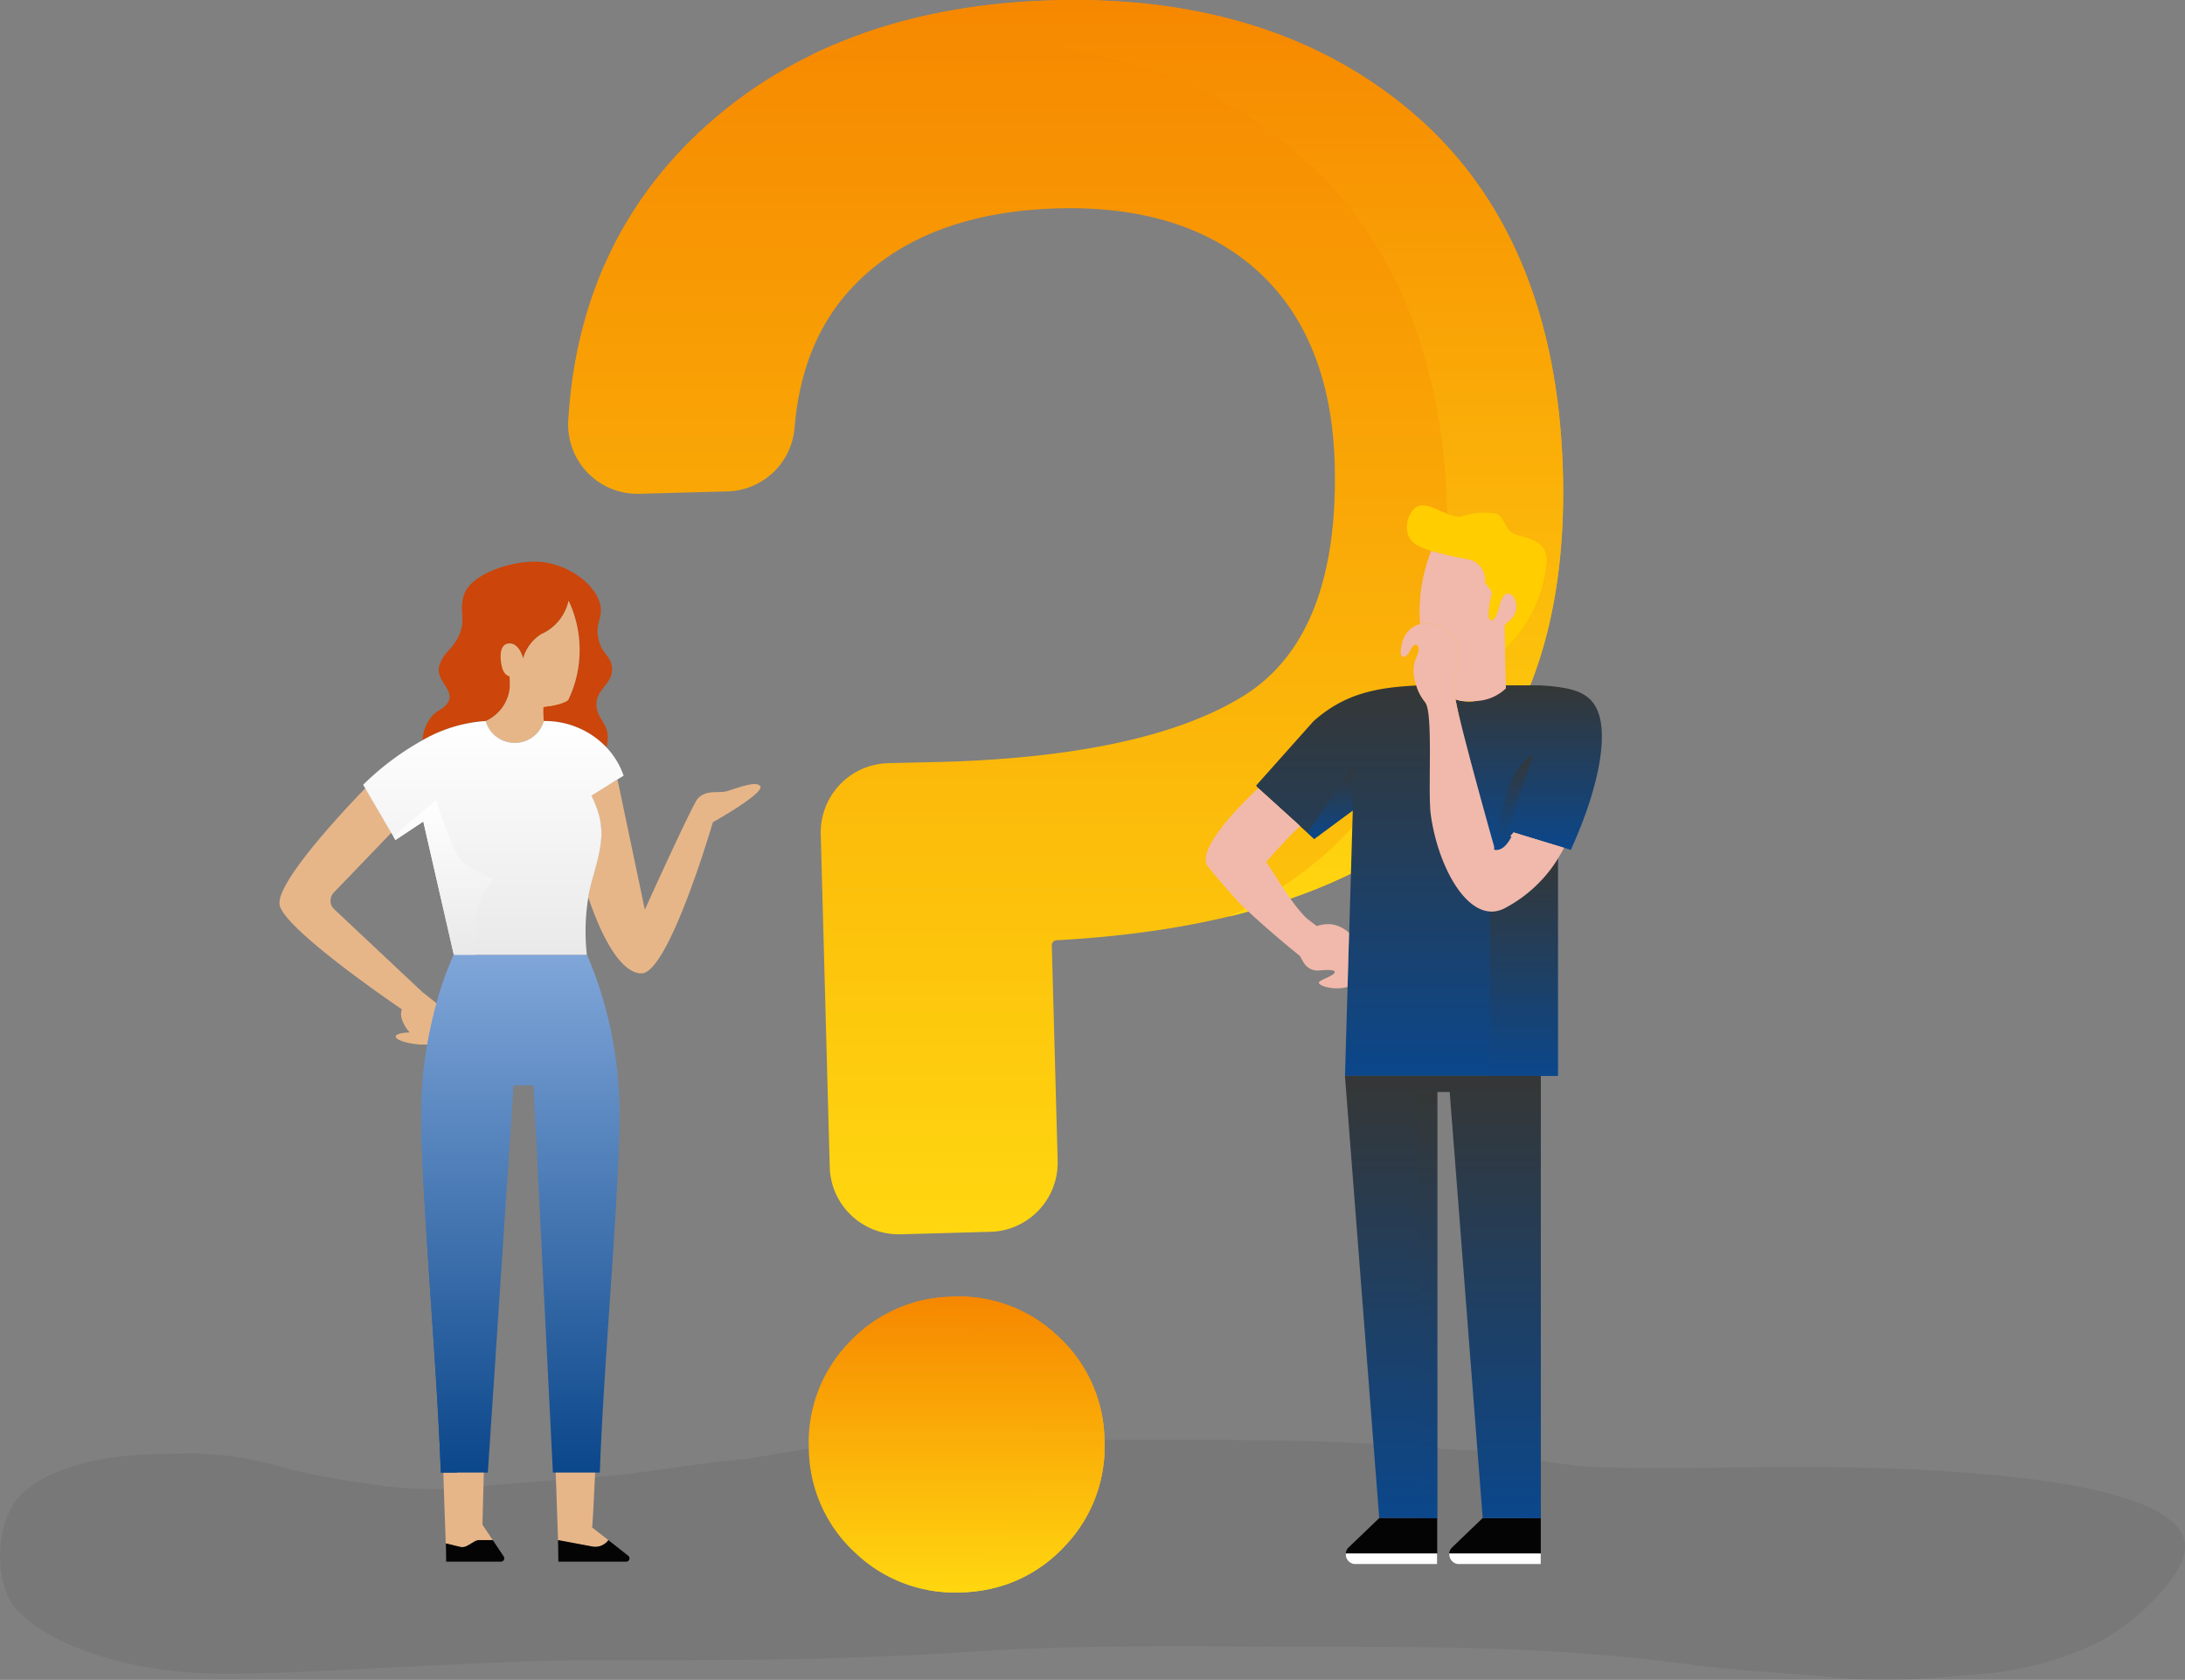
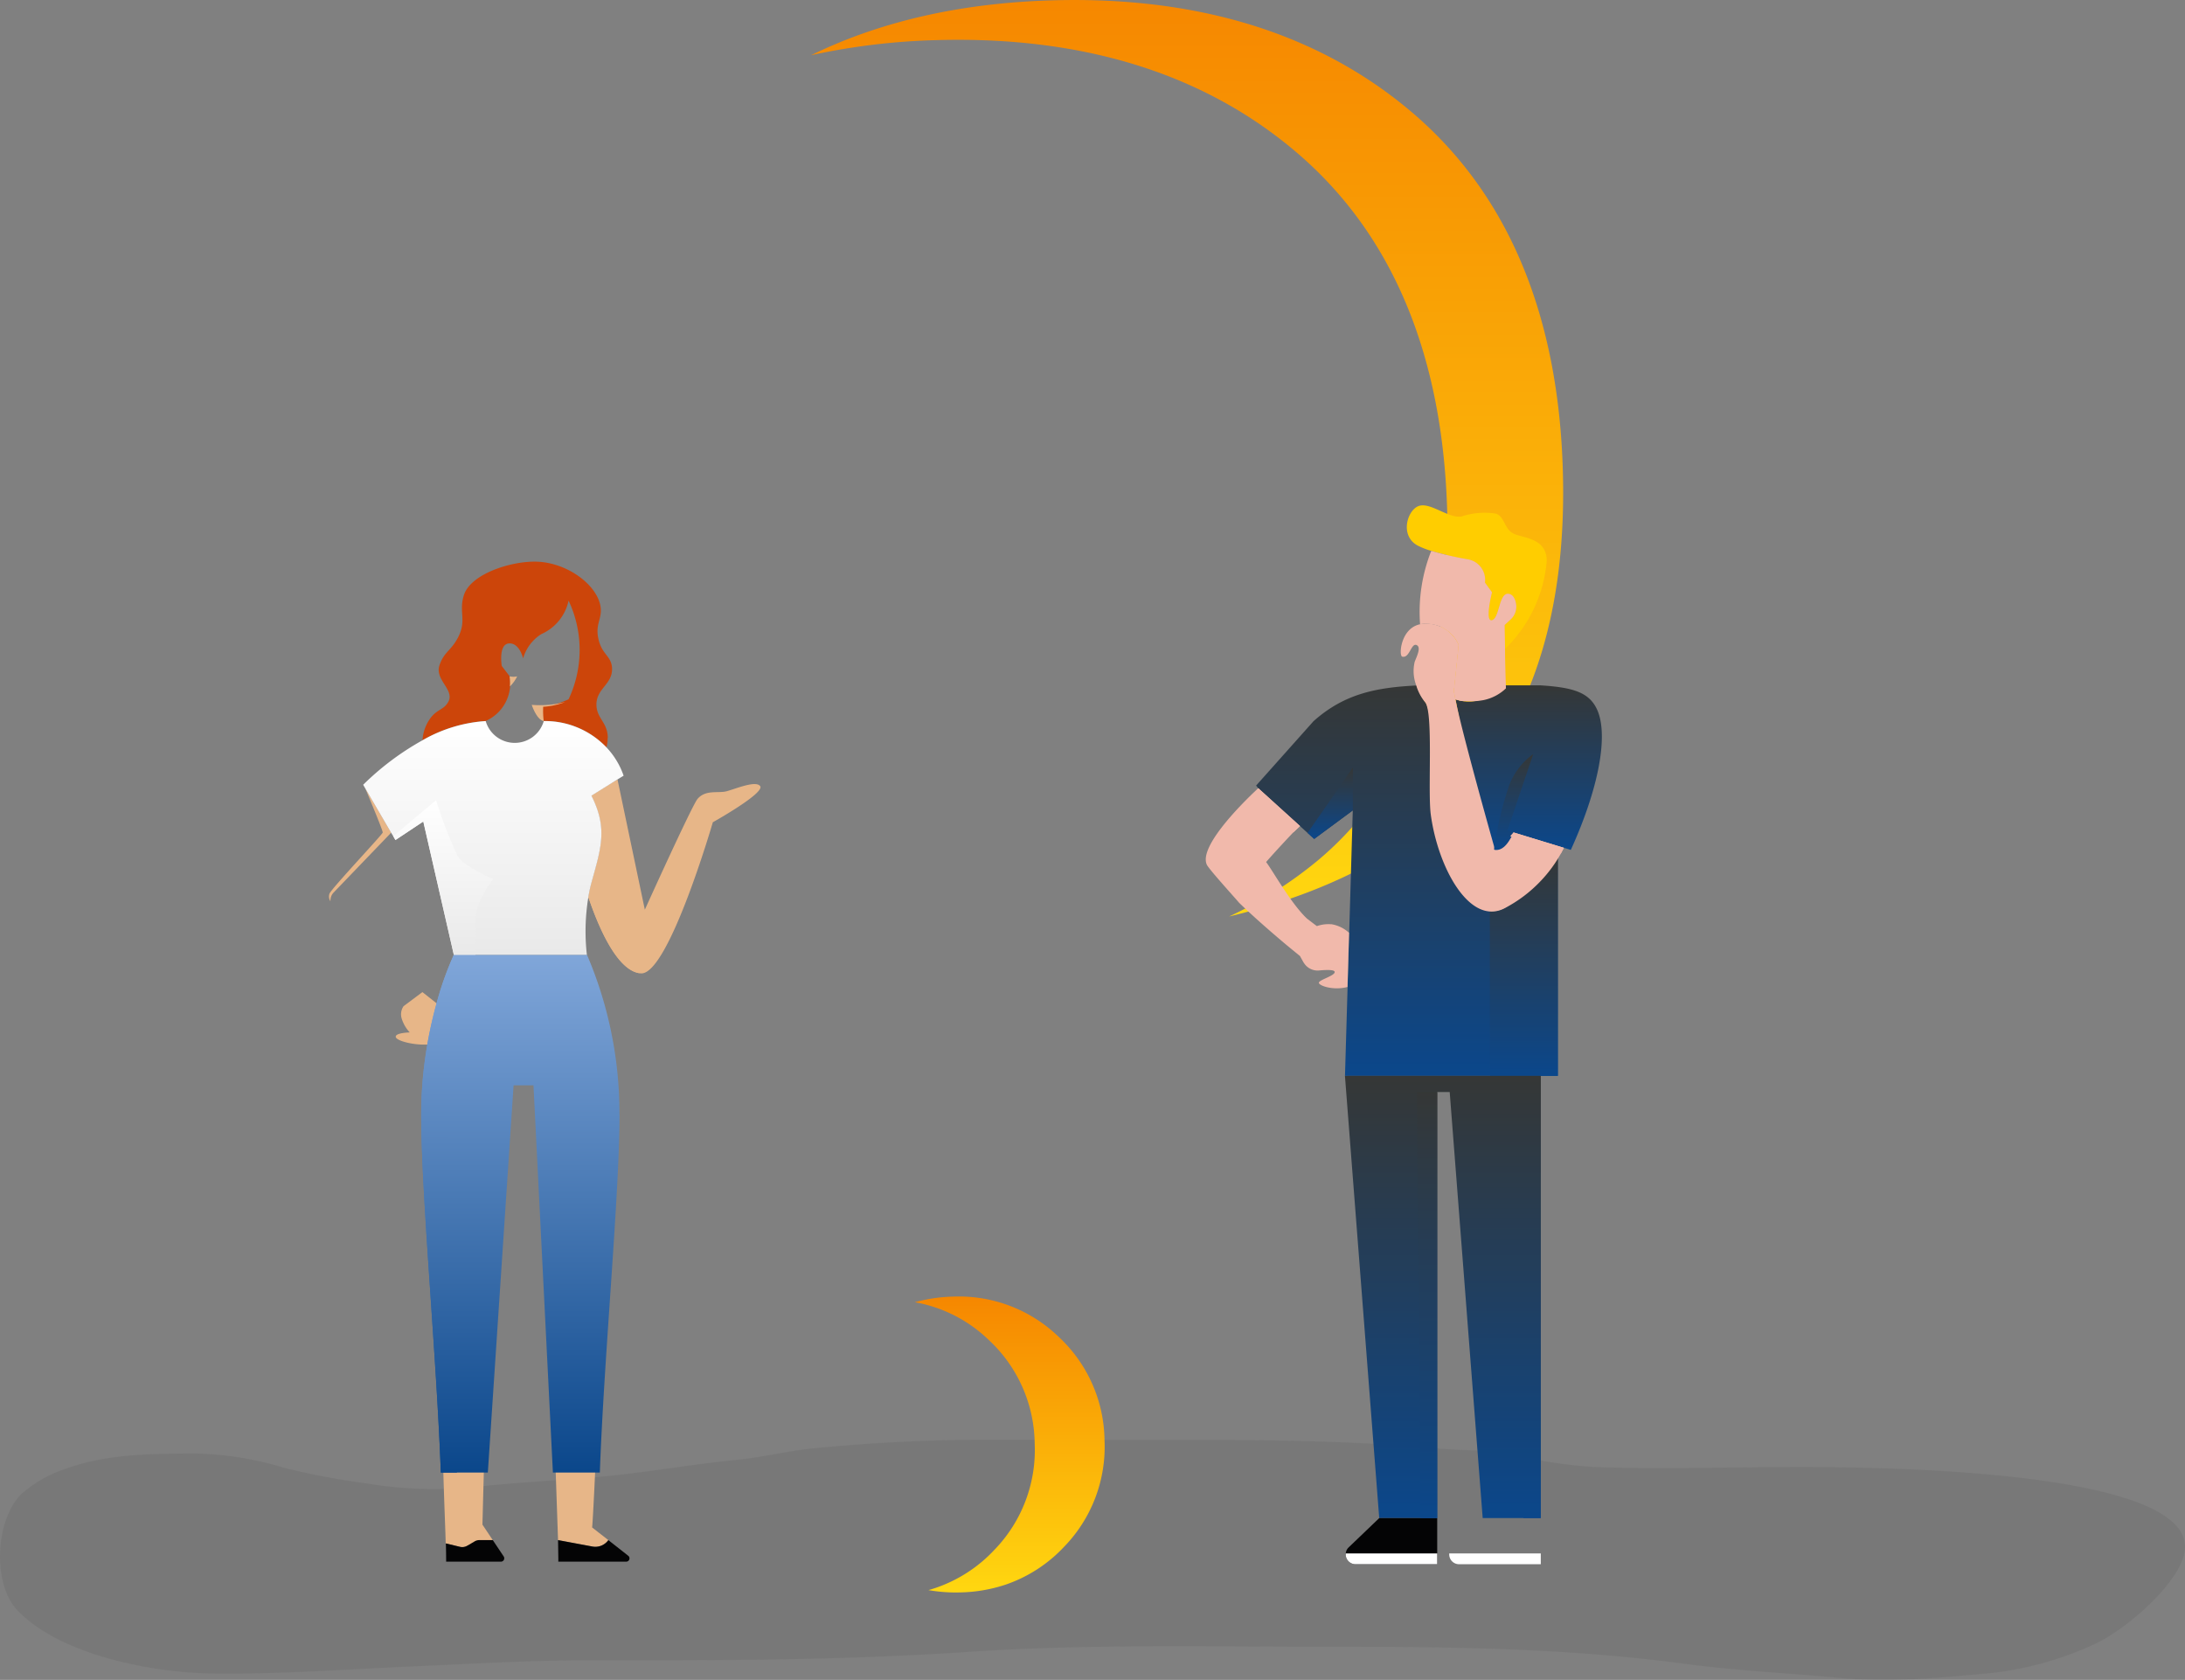
<svg xmlns="http://www.w3.org/2000/svg" width="238.413" height="183.28">
  <rect width="100%" height="100%" fill="#808080" stroke="none" />
  <defs>
    <linearGradient id="a" x1=".5" x2=".5" y2="1" gradientUnits="objectBoundingBox">
      <stop offset="0" stop-color="#f68700" />
      <stop offset="1" stop-color="#ffd710" />
    </linearGradient>
    <linearGradient id="b" x1=".5" x2=".5" y2="1" gradientUnits="objectBoundingBox">
      <stop offset="0" stop-color="#80a6d9" />
      <stop offset="1" stop-color="#0b478b" />
    </linearGradient>
    <linearGradient id="c" x1=".5" x2=".5" y2="1" gradientUnits="objectBoundingBox">
      <stop offset="0" stop-color="#353736" />
      <stop offset="1" stop-color="#0b478b" />
    </linearGradient>
    <linearGradient id="d" x1=".5" x2=".5" y2="1" gradientUnits="objectBoundingBox">
      <stop offset="0" stop-color="#fff" />
      <stop offset="1" stop-color="#e9e9e9" />
    </linearGradient>
  </defs>
  <path fill="#353736" d="M109.38 157.08a194.51 194.51 0 00-20.94.97c-2.62.29-5.2.93-7.83 1.2-5.26.51-10.43 1.48-15.7 1.92-4.26.36-8.53.57-12.77 1.03a44.84 44.84 0 01-12.32-.38 82.23 82.23 0 01-8.72-1.65 35.7 35.7 0 00-10.04-1.59c-4.78.04-9.42.04-13.99 1.7a13.78 13.78 0 00-4.78 2.76c-2.79 2.8-3.16 9.76-.38 12.66 4.68 4.88 14.68 6.8 21.25 6.88 7.2.1 14.2-.43 21.4-.75 6.7-.29 13.38-.7 20.09-.69 13.7.03 27.4 0 41.08-.92 12.85-.86 25.74-.56 38.61-.56 13.21 0 26.33.1 39.44 1.86 5.71.76 11.53 1.03 17.27 1.57 5.14.48 10.09-.01 15.2-.46a36.32 36.32 0 0012.48-3.34c3.1-1.48 8.6-6.07 9.56-9.6 2.66-9.9-37.47-9.65-43.63-9.63-6.9.02-13.84.25-20.73-.01a48.72 48.72 0 01-8.58-1.3c-2.82-.62-5.65-.46-8.51-.72-11.91-1.09-23.85-.93-35.8-.93-3.88 0-7.77-.03-11.66-.02z" opacity=".1" />
-   <path fill="url(#a)" d="M-4170.91 4845.92a15.65 15.65 0 00-11.32 5 15.64 15.64 0 00-4.38 11.56 15.63 15.63 0 005 11.32 15.64 15.64 0 0011.56 4.38 16.7 16.7 0 005-.87 15.7 15.7 0 006.31-4.13 15.64 15.64 0 004.39-11.57 15.65 15.65 0 00-5-11.3 15.65 15.65 0 00-11.56-4.4z" transform="translate(4274.864 -4704.445)" />
+   <path fill="url(#a)" d="M-4170.91 4845.92z" transform="translate(4274.864 -4704.445)" />
  <path fill="url(#a)" d="M-4117.06 4850.3a15.65 15.65 0 00-11.57-4.39 17.09 17.09 0 00-4.12.61 15.52 15.52 0 018.07 4.13 15.65 15.65 0 015 11.31 15.64 15.64 0 01-4.39 11.57 15.68 15.68 0 01-6.31 4.12 16 16 0 01-.89.28 17.34 17.34 0 003.51.25 16.68 16.68 0 005-.88 15.7 15.7 0 006.31-4.12 15.64 15.64 0 004.39-11.57 15.65 15.65 0 00-5-11.31z" transform="translate(4232.579 -4704.445)" />
-   <path fill="url(#a)" d="M-4216.1 4200.85c-10.1-8.83-23.4-13.09-39.58-12.65s-29.32 5.4-39.08 14.76c-8.49 8.14-13.16 18.6-13.89 31.09a7.56 7.56 0 002.12 5.7 7.57 7.57 0 005.62 2.29l9.64-.26a7.55 7.55 0 007.31-6.92c.58-6.81 2.9-12.1 7.11-16.16 5.1-4.92 12.38-7.54 21.66-7.8 9.24-.24 16.6 2.1 21.88 6.94 5.25 4.84 8.04 11.89 8.29 20.96.33 12.5-3.02 21.01-9.97 25.3-7.32 4.53-18.95 6.96-34.6 7.23l-4.17.1a7.56 7.56 0 00-7.34 7.75l.98 36.3a7.5 7.5 0 002.35 5.28 7.5 7.5 0 005.4 2.07l9.77-.27a7.57 7.57 0 002.25-.4 7.56 7.56 0 005.1-7.35l-.64-23.5a.55.55 0 01.5-.56c18.2-.98 32.08-5.4 41.25-13.13 9.76-8.24 14.48-21 14.02-37.94-.46-16.88-5.83-29.94-15.97-38.83z" transform="translate(4370.655 -4188.167)" />
  <path fill="url(#a)" d="M-4119.38 4200.85c-10.1-8.83-23.41-13.09-39.59-12.65-10.01.27-18.86 2.27-26.47 5.99a73.12 73.12 0 0113.85-1.65c16.17-.43 29.5 3.83 39.59 12.66 10.14 8.89 15.51 21.95 15.97 38.83.46 16.94-4.26 29.7-14.02 37.93a44.71 44.71 0 01-9.78 6.2c9.21-2.23 16.71-5.75 22.4-10.54 9.76-8.24 14.48-21 14.02-37.94-.45-16.88-5.82-29.94-15.97-38.83z" transform="translate(4273.941 -4188.167)" />
  <path fill="#e7b688" d="M51.92 168.3a1 1 0 01.61-.15l1.24-.12-1.13-1.69.19-7.18h-4.5c.17 5.96.27 7.63.3 9.23l1.54.37a1.07 1.07 0 00.82-.12z" />
  <path fill="#040405" d="M48.65 168.39c.02.68.03 1.34.03 1.99h5.98a.36.36 0 00.36-.37.33.33 0 00-.06-.2l-1.19-1.78h-1.4a1 1 0 00-.6.15l-.78.46a1.07 1.07 0 01-.81.12z" />
  <path fill="#e7b688" d="M60.89 168.03l3.74.7a1.75 1.75 0 001.75-.7l-1.77-1.38c.11-1.15.36-6.76.36-6.76h-4.36z" />
  <path fill="#040405" d="M60.89 168.03l.03 1.97v.38h7.4a.36.36 0 00.22-.65l-2.16-1.7a1.75 1.75 0 01-1.74.7z" />
  <path fill="#e7b688" d="M46.09 108.24l-2.06 1.54a1.58 1.58 0 00-.22 1.28 3.9 3.9 0 00.9 1.58s-1.57.03-1.53.48 2.07.96 3.62.83a32.66 32.66 0 01.91-4.43zM77.78 89.71s-4.86 16.72-7.86 16.49a1.2 1.2 0 01-.14-.02c-2.5-.36-4.51-5.13-5.58-8.29a15.02 15.02 0 01.34-1.58c1.06-3.83 1.79-5.94 0-9.5l2.84-1.76 2.98 14.2s5.17-11.43 5.76-12.1c.89-1.02 2.22-.58 3.15-.82s3.18-1.21 3.67-.57c.57.75-5.16 3.95-5.16 3.95z" />
  <path fill="url(#b)" d="M-4361.6 4689.9c0 8.72-1.7 26.56-2.15 39.07h-5.12l-2.12-42.25h-2.17l-2.81 42.25h-5.13c-.45-12.52-2.14-30.35-2.14-39.07a44.26 44.26 0 01.41-6 46.13 46.13 0 011.22-5.94 35.08 35.08 0 011.93-5.48h14.53a43.85 43.85 0 013.54 17.42z" transform="translate(4429.199 -4568.31)" />
  <path fill="#cc450a" d="M66.3 80.5a3.83 3.83 0 01-.13 1.04 9.26 9.26 0 00-6.83-2.88 3.16 3.16 0 01-.55-1.59 8.18 8.18 0 003.25-.78 12.61 12.61 0 000-10.76 5.18 5.18 0 01-2.97 3.65 4.63 4.63 0 00-1.99 2.65s-.4-1.73-1.56-1.63-.77 2.46-.77 2.46l.86 1.12A4.5 4.5 0 0153 78.66a15.95 15.95 0 00-6.9 2.1 4.53 4.53 0 01.95-2.52c.75-.9 1.36-.8 1.85-1.64.77-1.34-1.51-2.42-.94-4.04.52-1.5 1.25-1.53 2.03-3.04.96-1.87.04-2.77.63-4.6.75-2.31 5.15-3.73 7.96-3.64 3.43.12 6.73 2.65 6.97 5.07.11 1.22-.6 1.76-.26 3.33.37 1.74 1.4 1.85 1.49 3.18.11 1.82-1.76 2.23-1.7 4.1.06 1.46 1.22 1.85 1.24 3.54z" />
-   <path fill="#e7b688" d="M36.47 99.2a1.28 1.28 0 01-.41-.87 1.27 1.27 0 01.36-.97l6.26-6.51-2.83-4.84c-2.14 2.2-9.86 10.38-9.33 12.76.62 2.76 13.4 11.4 13.4 11.4l2.17-1.93zM62.04 76.3s-.01.12-.36.28a7.99 7.99 0 01-2.4.53 8.73 8.73 0 00.05 1.56 3.3 3.3 0 01-3.17 2.38 3.3 3.3 0 01-3.17-2.38 4.46 4.46 0 002.64-3.78 5.41 5.41 0 00-.02-1.1s-.65-.07-.86-1.12c-.14-.64-.39-2.37.77-2.46s1.56 1.63 1.56 1.63a4.62 4.62 0 011.99-2.66 5.18 5.18 0 002.97-3.64 12.62 12.62 0 010 10.75z" />
  <path style="mix-blend-mode:multiply;isolation:isolate" fill="#e7b688" d="M56.43 73.79a3.82 3.82 0 01-.79 1.1 5.45 5.45 0 00-.03-1.1 1.83 1.83 0 00.82 0zM59.33 78.67c-.78-.13-1.31-1.77-1.31-1.77a10.93 10.93 0 003.65-.31 7.97 7.97 0 01-2.4.52 8.8 8.8 0 00.06 1.56zM42.68 90.85l-6.26 6.51a1.26 1.26 0 00-.36.97.9.9 0 01-.1-.85c.4-.75 5.77-6.43 5.8-6.65s-1.8-4.55-1.9-4.82zM69.78 106.18c-2.5-.36-4.51-5.13-5.58-8.29a15.08 15.08 0 01.34-1.58c1.06-3.83 1.79-5.94 0-9.5l2.84-1.76c-.13.1-2.05 1.82-2.14 2a38.98 38.98 0 01.69 4.82c.18 3.21.64 10.77 3.85 14.3z" />
  <path style="mix-blend-mode:multiply;isolation:isolate" fill="url(#b)" d="M-4381.62 4677.96a46.16 46.16 0 00-1.2 5.94 44.3 44.3 0 00-.42 6c0 8.72 1.69 26.55 2.14 39.07h1.76c.03-6.63-.01-19.78-.63-25.8-.86-8.22-.1-19.85 1.37-24.01a24.43 24.43 0 001.27-6.68h-2.35a35.08 35.08 0 00-1.94 5.48z" transform="translate(4429.199 -4568.31)" />
  <g>
    <path fill="url(#c)" d="M-3845.92 4553.78l-6.24-1.9c-.4.8-1 2-2.02 1.9a.24.24 0 01-.12-.06c-1.2-.9-3.56-12.98-4.2-16.38a4 4 0 002.78.03 3.2 3.2 0 001.9-1.54h4.62c3.63.23 5.34.8 6.18 2.72 1.19 2.75.19 8.43-2.9 15.23z" transform="translate(4017.318 -4461.055)" />
-     <path fill="#040405" d="M168.12 165.63v5.03h-8.92a1.07 1.07 0 01-1.07-1.08.8.8 0 010-.1 1.05 1.05 0 01.33-.67l3.32-3.19z" />
    <path fill="url(#c)" d="M-3893.23 4733.92v48.25h-6.33s-2.92-37.8-3.6-46.48h-1.37v46.48h-6.32l-3.74-48.25z" transform="translate(4061.342 -4616.545)" />
    <path fill="url(#c)" d="M-3926.74 4554.38v24.15h-23.22l.85-28.96-4.21 3.11-.73-.66-.12-.11-5.24-4.75-.25-.3 6.26-7.02c3.34-2.98 6.79-3.68 11.24-3.9a5.17 5.17 0 00.95 1.8c.9 1.04.89 9.1 1.24 11.76.65 5.03 2.84 10.7 5.82 11.05a2.74 2.74 0 001.66-.34c1.63-.85 2.91-4.8 5.75-5.84z" transform="translate(4096.716 -4461.151)" />
    <path style="mix-blend-mode:multiply;isolation:isolate" fill="url(#c)" d="M-3833.65 4621.62v24.15h-7.42v-17.96a2.76 2.76 0 001.66-.34c1.64-.87 2.92-4.82 5.76-5.85z" transform="translate(4003.633 -4528.393)" />
    <path fill="#ffcd00" d="M168.77 61.2a15.14 15.14 0 01-4.55 9.6c0-.88-.04-1.78-.04-2.6l.67-.62a1.9 1.9 0 00.56-1.78c-.1-.5-.35-.97-.83-1.02-1.05-.1-.96 2.66-1.79 2.88s0-3.04 0-3.04l-.76-1.05a1.99 1.99 0 00.02-.3 2.28 2.28 0 00-1.89-2.25 34.72 34.72 0 01-4-.92 8.68 8.68 0 01-1.44-.56c-2.06-1.08-1.15-3.96.13-4.35s3.28 1.44 4.65 1.15a7.96 7.96 0 013.73-.3c.99.32.89 1.83 2.1 2.26s3.44.55 3.44 2.9z" />
    <path fill="#f1b9ab" d="M164.84 67.58l-.66.61c0 .82.04 1.72.04 2.61 0 1.46.1 4.3.1 4.3a5 5 0 01-2.43 1.28 7.9 7.9 0 01-2.1.11 3.37 3.37 0 01-.98-.2c-.1-.56-.16-.89-.16-.89s.52-4.88.52-5.06a3.63 3.63 0 00-1.97-1.95.05.05 0 01-.02-.02 4.17 4.17 0 00-.5-.17l-.05-.01a4.6 4.6 0 00-1.12-.14 2.6 2.6 0 00-.56.06 18.08 18.08 0 011.22-8.01 35.03 35.03 0 004 .92 2.28 2.28 0 011.88 2.24 2 2 0 01-.02.3l.77 1.06s-.83 3.27 0 3.04.73-2.98 1.79-2.88c.48.05.72.52.82 1.02a1.9 1.9 0 01-.57 1.78z" />
    <path fill="#040405" d="M156.82 165.63v5.03h-8.91a1.07 1.07 0 01-1.07-1.18 1.03 1.03 0 01.33-.67l3.32-3.18z" />
    <path fill="#f1b9ab" d="M145.26 100.84a3.83 3.83 0 00-1.57.2c-.38-.28-.74-.56-1.07-.81-1.76-1.65-3.72-5.2-4.47-6.18 1.2-1.38 2.96-3.23 2.96-3.23l.74-.7L137.3 86s-.03.03-.1.08c-.78.73-6.55 6.15-5.51 8.28.25.5 2.93 3.45 3.52 4.14 1.79 1.73 3.82 3.47 5.15 4.59.9.74 1.48 1.21 1.48 1.21l.38.68a.45.45 0 00.05.07 1.76 1.76 0 001.67.83c.77-.07 1.63-.1 1.69.14.1.44-1.82.9-1.72 1.23s1.63.83 3.12.43l.17-5.91a3.75 3.75 0 00-1.95-.94z" />
    <path style="mix-blend-mode:multiply;isolation:isolate" fill="#f1b9ab" d="M159.79 76.5a3.42 3.42 0 01-.97-.2c-.11-.57-.17-.9-.17-.9s.52-4.88.52-5.06a3.63 3.63 0 00-1.96-1.95 5.67 5.67 0 012.7 1.75c.37.56.06 4.4-.12 6.35zM141.84 90.13l-.73.7c-.74-.9-2.65-3.23-3.9-4.73.06-.06.1-.08.1-.08z" />
    <path fill="#f1b9ab" d="M170.64 92.5c-.09.18-.2.39-.33.63a14.51 14.51 0 01-2.2 2.99 14.86 14.86 0 01-3.9 2.95c-3.8 2.02-7.31-4.33-8.1-10.25-.33-2.66.3-11.18-.62-12.22a5.2 5.2 0 01-.95-1.8 4.38 4.38 0 01-.18-2.59c.19-.52.77-1.62.19-1.84s-.75 1.48-1.55 1.27c-.39-.1-.18-3.09 1.94-3.53a2.58 2.58 0 01.55-.06 3.84 3.84 0 013.67 2.3c0 .17-.52 5.06-.52 5.06s.06.32.17.88c.66 3.51 4.32 16.43 4.32 16.43s.94-.76 1.64-1.49a7 7 0 00.38-.42v.02z" />
    <path style="mix-blend-mode:multiply;isolation:isolate" fill="url(#c)" d="M-3837.49 4579.06l.68.21c-.4.8-1 2-2.02 1.9a.25.25 0 01-.12-.06 36.92 36.92 0 011.68-7.06 7.5 7.5 0 012.59-3.33z" transform="translate(4001.968 -4488.44)" />
    <path style="mix-blend-mode:multiply;isolation:isolate" fill="#f1b9ab" d="M170.64 92.5c-.09.18-.2.39-.33.63l-5.53-1.9c.14-.15.27-.3.38-.43v.02z" />
    <path style="mix-blend-mode:multiply;isolation:isolate" fill="url(#c)" d="M-3893.23 4733.92v48.25h-1.88l-1.55-47.37-17.93-.88z" transform="translate(4061.341 -4616.545)" />
    <path style="mix-blend-mode:multiply;isolation:isolate" fill="url(#c)" d="M-3875.9 4742.15v46.48h-1.82l-.41-46.48z" transform="translate(4032.726 -4623.005)" />
    <path fill="#fff" d="M146.84 169.48h9.98v1.18h-8.9a1.07 1.07 0 01-1.08-1.18zM168.12 169.48v1.18h-8.92a1.07 1.07 0 01-1.07-1.08.81.81 0 010-.1z" />
-     <path style="mix-blend-mode:multiply;isolation:isolate" fill="#f1b9ab" d="M164.18 68.19a2.14 2.14 0 01-1.04.2 1.36 1.36 0 00.52.38c.22.04.52-.58.52-.58z" />
    <path style="mix-blend-mode:multiply;isolation:isolate" fill="url(#c)" d="M-3928.63 4577.56v4.66l-4.22 3.12-.72-.66z" transform="translate(4076.242 -4493.809)" />
  </g>
  <path fill="url(#d)" d="M-4384.26 4559.89a8.54 8.54 0 00-1.88-3.1 9.27 9.27 0 00-6.83-2.86 3.3 3.3 0 01-3.18 2.38 3.3 3.3 0 01-3.16-2.38 15.88 15.88 0 00-6.9 2.1 29.86 29.86 0 00-6.47 4.85l.22.38 2.83 4.85.23.38.24.42 3.04-2.02 3.33 14.54h14.52a22.91 22.91 0 01.16-6.28 14.83 14.83 0 01.34-1.58c1.06-3.83 1.79-5.94 0-9.5l2.84-1.77z" transform="translate(4452.305 -4475.26)" />
  <path style="mix-blend-mode:multiply;isolation:isolate" fill="url(#d)" d="M-4388.45 4607.27c-.1-2.09 1.95-4.59 1.95-4.59s-3.14-1.31-3.9-2.5a50.46 50.46 0 01-2.35-6.1l-4.67 3.92.24.42 3.04-2.02 3.33 14.54h2.35a36.57 36.57 0 000-3.67z" transform="translate(4440.33 -4506.773)" />
</svg>